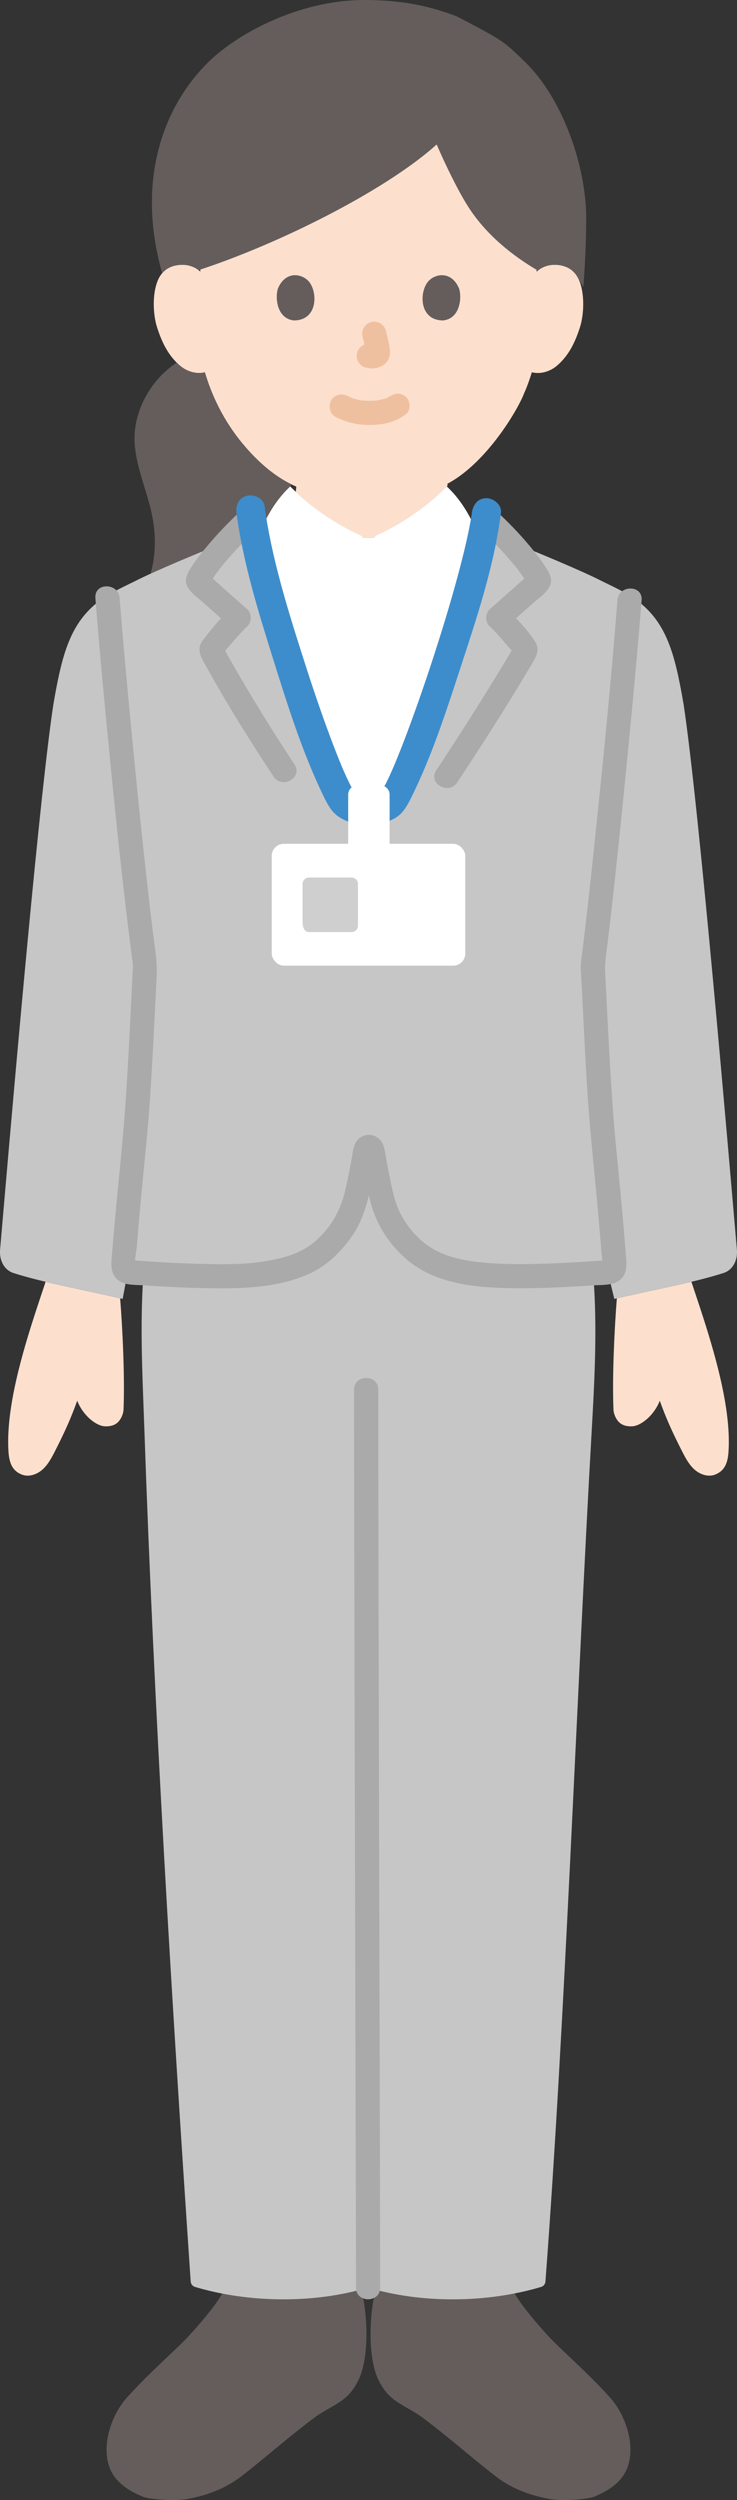
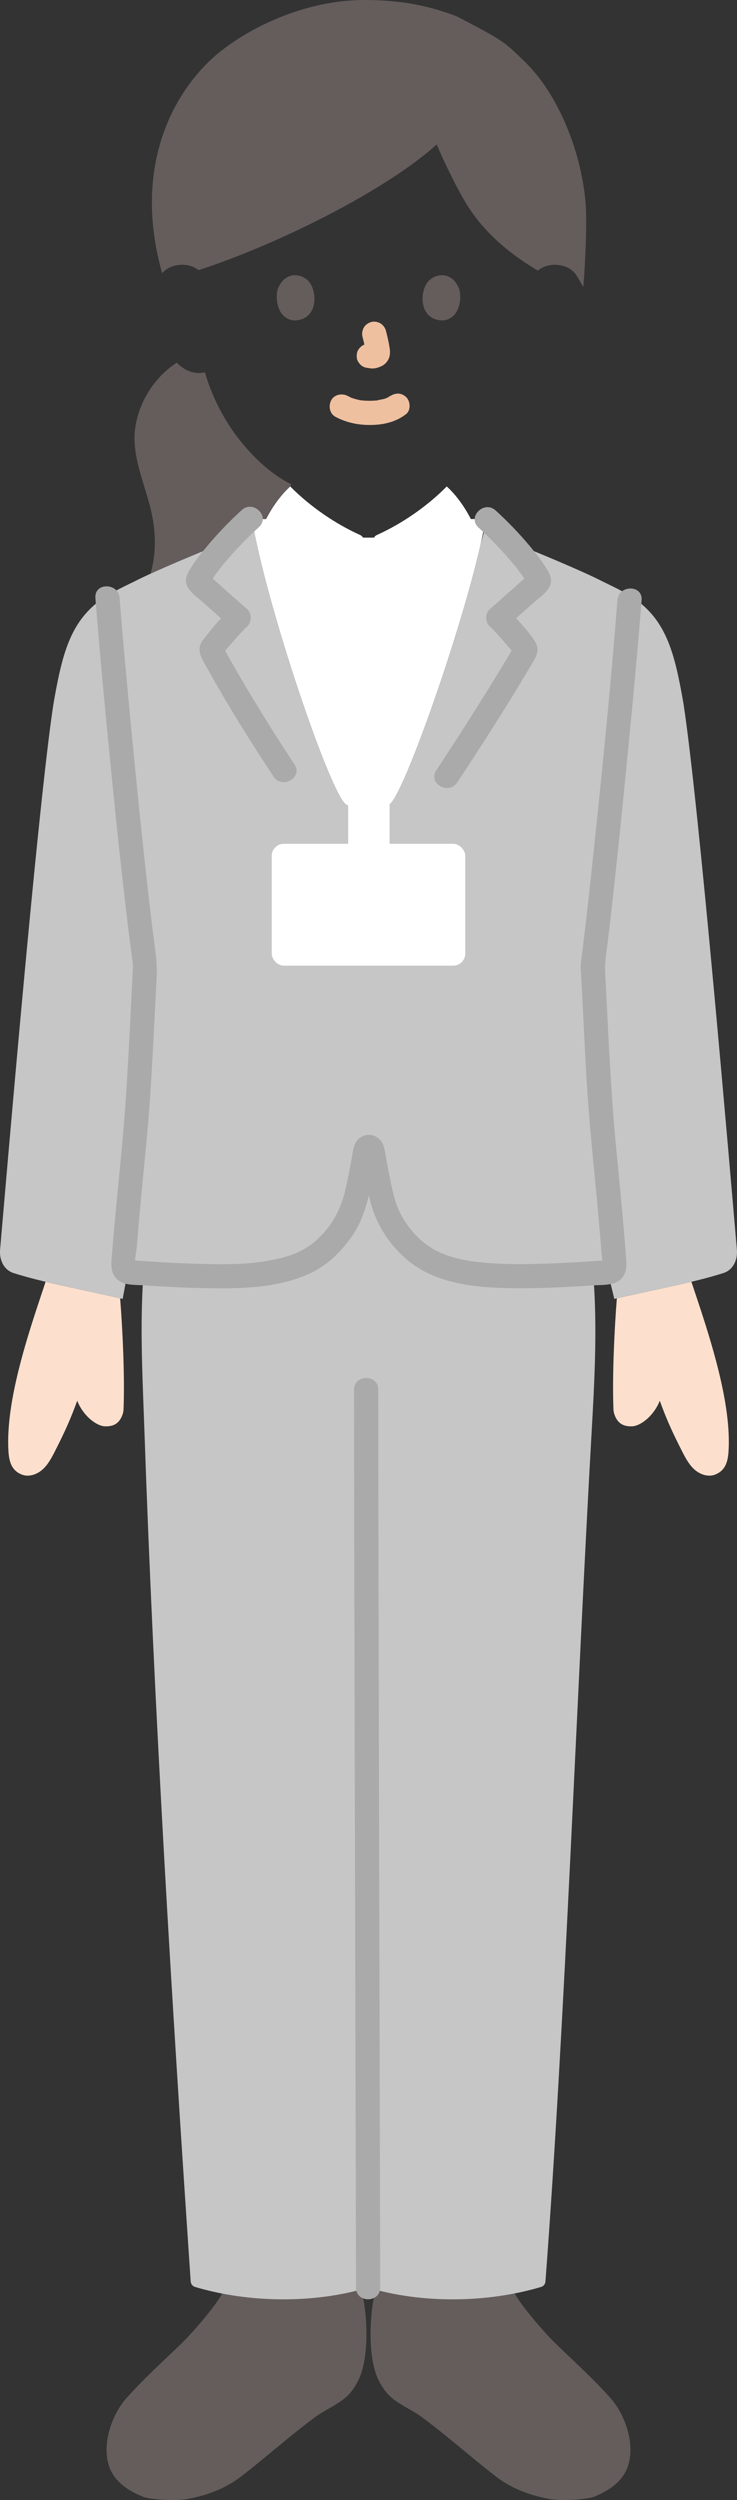
<svg xmlns="http://www.w3.org/2000/svg" id="b" width="121.846" height="413.015" viewBox="0 0 121.846 413.015">
  <rect x="0" y="0" width="121.846" height="413.015" fill="#333333" stroke="none" />
  <defs>
    <style>.d{fill:#aaa;}.e{fill:#3d8dcc;}.f{fill:#fff;}.g{fill:#fce0cd;}.h{fill:#efc0a0;}.i{fill:#c6c6c6;}.j{fill:#645d5c;}.k{fill:#cfcfcf;}</style>
  </defs>
  <g id="c">
    <path class="g" d="M115.761,216.127c2.435,7.424,5.128,16.586,4.685,23.641-.112,1.789-.56,3.209-2.234,3.847-1.12.427-2.423-.004-3.331-.786-.908-.782-1.497-1.862-2.043-2.929-1.807-3.535-2.732-5.656-3.76-8.495-.938,2.421-3.117,4.177-4.596,4.229-.973.034-1.611-.218-2.041-.595-.576-.505-.987-1.414-1.018-2.179-.219-5.39.148-13.212.559-18.371,4.553-1.044,8.676-1.863,12.324-2.734.454,1.359.949,2.828,1.455,4.372Z" />
    <path class="g" d="M6.087,216.126c-2.437,7.424-5.13,16.587-4.688,23.642.112,1.789.56,3.209,2.234,3.847,1.12.427,2.423-.004,3.331-.786.908-.782,1.497-1.862,2.043-2.929,1.807-3.535,2.732-5.656,3.76-8.495.938,2.421,3.117,4.177,4.596,4.229.973.034,1.611-.218,2.041-.595.576-.505.987-1.414,1.018-2.179.219-5.39-.148-13.21-.559-18.369-4.557-1.045-8.68-1.865-12.33-2.737-.135.434-.216.675-.216.675-.391,1.166-.807,2.405-1.231,3.697Z" />
-     <path class="g" d="M88.71,44.893c.897-.862,2.106-1.186,3.14-1.15,2.251.079,3.209,1.297,3.621,2.012,1.23,2.134,1.178,6.066.352,8.499-.585,1.723-1.543,4.359-3.853,6.248-.952.779-2.353,1.292-3.692,1.066,0,0-.128-.022-.354-.06-.425,1.404-.95,2.78-1.27,3.448-.939,2.548-6.126,11.483-12.69,14.967.008.105.017.209.031.313-3.285,3.368-7.511,6.261-11.55,8.093-.236.107-.5.238-.576.486h-1.894c-.076-.248-.34-.379-.576-.486-3.623-1.643-7.396-4.139-10.498-7.066.033-.287.062-.575.088-.867-3.238-1.412-6.118-3.796-8.852-7.068-3.327-3.983-5.222-8.272-6.268-11.827-1.427.368-2.971-.162-3.995-1-2.31-1.89-3.268-4.526-3.853-6.248-.826-2.433-.878-6.365.352-8.499.412-.715,1.37-1.932,3.621-2.012,1.034-.036,2.243.287,3.14,1.15,0,0-3.046-24.466,27.787-24.466s27.787,24.466,27.787,24.466Z" />
    <path class="f" d="M73.319,111.178c3.128-9.416,6.046-19.596,6.956-25.432-1.385.003-2.435.003-2.435.003-.985-1.899-2.303-3.835-3.978-5.375-3.265,3.31-7.431,6.149-11.416,7.956-.236.107-.5.238-.576.486h-1.894c-.076-.248-.34-.379-.576-.486-3.984-1.807-8.15-4.646-11.416-7.956-1.675,1.54-2.993,3.476-3.978,5.375h-2.355c2.368,14.323,13.082,45.77,15.576,47.161,2.294,1.28,4.844,1.28,7.138,0,1.354-.756,5.298-10.722,8.955-21.732Z" />
    <path class="j" d="M85.057,378.801c1.215,2.337,5.333,6.948,6.692,8.259,4.053,3.909,6.174,5.771,9.123,9.039,2.265,2.512,4.144,7.202,3.017,11.082-.772,2.655-3.066,4.223-5.624,5.273-1.116.458-5.326.777-7.456.382-3.326-.616-6.3-1.775-8.781-3.683-4.251-3.268-7.796-6.513-12.288-9.835-1.577-1.166-3.54-1.973-5.038-3.239-.865-.731-1.502-1.696-2.029-2.699-1.768-3.368-1.611-9.651-.939-13.394l.799-2.424" />
    <path class="j" d="M36.788,378.801c-1.215,2.337-5.333,6.948-6.692,8.259-4.053,3.909-6.174,5.771-9.123,9.039-2.265,2.512-4.144,7.202-3.017,11.082.772,2.655,3.066,4.223,5.624,5.273,1.116.458,5.326.777,7.456.382,3.326-.616,6.3-1.775,8.781-3.683,4.251-3.268,7.796-6.513,12.288-9.835,1.577-1.166,3.54-1.973,5.038-3.239.865-.731,1.502-1.696,2.029-2.699,1.768-3.368,1.611-9.651.939-13.394l-.799-2.424" />
    <path class="i" d="M94.576,192.951c4.808,13.808,4.079,28.846,3.247,43.443-2.474,43.409-4.367,97.064-7.646,140.527-.031.415-.311.768-.71.887-9.004,2.692-19.872,2.744-28.621.106-8.748,2.638-19.608,2.585-28.608-.105-.401-.12-.681-.478-.71-.895-3.088-45.44-6.087-95.184-7.651-140.52-.504-14.612-1.56-29.635,3.247-43.443l6.137-7.978h57.803l3.511,7.978Z" />
    <path class="d" d="M58.535,229.579c0,8.238.016,16.476.032,24.714.022,11.56.048,23.119.076,34.679.029,12.404.061,24.809.092,37.213.027,10.595.054,21.189.079,31.784.015,6.3.033,12.601.039,18.901,0,.35,0,.701,0,1.051,0,2.574,4,2.578,4,0,0-5.585-.019-11.171-.032-16.756-.024-10.199-.05-20.398-.076-30.597-.031-12.325-.062-24.649-.092-36.974-.028-11.797-.056-23.593-.079-35.39-.017-8.794-.035-17.588-.039-26.381,0-.748,0-1.495,0-2.243,0-2.574-4-2.578-4,0h0Z" />
    <path class="j" d="M22.583,75.646c.561,2.87,1.678,5.736,2.349,8.531.84,3.506.962,7.198-.052,10.605,3.796-1.745,9.116-3.93,12.744-5.37,1.259-1.359,2.587-2.68,3.774-3.745l2.608.082c.985-1.899,2.303-3.835,3.978-5.375.059-.032.099-.173.126-.389-2.886-1.444-5.489-3.683-7.972-6.655-3.327-3.982-5.222-8.272-6.268-11.825-1.428.367-2.971-.164-3.995-1.001-.233-.19-.451-.388-.658-.592-3.758,2.459-6.385,6.652-6.905,11.136-.171,1.527-.029,3.063.271,4.599Z" />
    <path class="f" d="M69.065,98.212c3.666-3.643,6.067-8.056,8.775-12.463-.985-1.899-2.303-3.835-3.978-5.375-3.265,3.31-7.431,6.149-11.416,7.956-.236.107-.5.238-.576.486-.066.215.034.442.132.645.148.306,1.135,1.549,2.361,3.049,1.606,1.966,3.623,4.374,4.702,5.703Z" />
    <path class="f" d="M52.78,98.212c-3.666-3.643-6.067-8.056-8.775-12.463.985-1.899,2.303-3.835,3.978-5.375,3.265,3.31,7.431,6.149,11.416,7.956.236.107.5.238.576.486.066.215-.034.442-.132.645-.148.306-1.135,1.549-2.361,3.049-1.606,1.966-3.623,4.374-4.702,5.703Z" />
    <path class="h" d="M55.469,68.867c1.792.946,3.72,1.355,5.748,1.342,2.136-.014,4.214-.468,5.916-1.794.829-.646.729-2.159,0-2.828-.88-.807-1.944-.689-2.828,0,.692-.539-.015-.018-.234.096-.169.089-.618.229.016.013-.156.053-.308.118-.465.169-.422.136-.888.157-1.302.297.212-.072.331-.04.031-.01-.128.013-.256.023-.384.032-.308.02-.617.028-.925.026-.276-.002-.553-.011-.828-.03-.127-.009-.253-.019-.379-.031-.072-.007-.144-.015-.216-.024-.157-.019-.095-.011.188.025-.015.053-1.105-.237-1.216-.27-.17-.051-.336-.112-.504-.17-.446-.153.425.203.021.012-.209-.098-.414-.201-.618-.308-.925-.488-2.217-.265-2.736.718-.488.924-.27,2.215.718,2.736h0Z" />
    <path class="j" d="M50.746,37.28c-6.115,2.974-12.431,5.563-17.922,7.352-.851-.668-1.909-.921-2.829-.888-1.677.059-2.636.75-3.187,1.393-4.472-15.814.518-28.062,7.901-35.131C39.134,5.771,49.104,0,60.305,0c6.325,0,10.916,1.065,15.227,2.708,7.799,4.087,7.635,4.014,11.205,7.458,5.601,5.403,9.493,15.125,10.113,23.831.177,2.486-.028,8.915-.416,13.43l-.964-1.672c-.412-.715-1.37-1.932-3.621-2.012-.952-.034-2.052.238-2.917.96-4.076-2.376-8.512-5.838-11.513-10.528-1.66-2.594-3.743-6.866-5.226-10.305-4.97,4.475-13.017,9.308-21.449,13.409Z" />
    <path class="h" d="M59.934,55.671c.238.907.466,1.827.602,2.755l-.071-.532c.016.127.023.253.01.38l.071-.532c-.009.059-.022.115-.042.171l.202-.478c-.018.04-.036.074-.06.11l.313-.405c-.028.034-.055.061-.09.089l.405-.313c-.07.045-.143.081-.218.115l.478-.202c-.12.05-.239.087-.368.107l.532-.071c-.116.014-.229.013-.345,0l.532.071c-.13-.018-.258-.05-.388-.067-.266-.083-.532-.095-.798-.036-.266.012-.514.091-.744.237-.415.243-.811.718-.919,1.195-.117.512-.091,1.087.202,1.541l.313.405c.25.248.544.419.883.514.348.047.687.134,1.041.15.572.025,1.093-.155,1.601-.39.639-.297,1.144-.905,1.314-1.592.145-.589.087-1.059-.013-1.649-.15-.888-.355-1.767-.583-2.638-.127-.483-.49-.944-.919-1.195s-1.061-.357-1.541-.202c-.484.157-.951.457-1.195.919-.253.48-.342,1.007-.202,1.541h0Z" />
    <path class="j" d="M45.931,47.712c-.46,1.495-.16,4.935,2.673,5.228,3.744-.022,3.943-4.181,2.683-6.137-1.032-1.601-4.066-2.267-5.356.909Z" />
    <path class="j" d="M75.914,47.712c.46,1.495.16,4.935-2.672,5.228-3.744-.023-3.944-4.181-2.683-6.137,1.032-1.601,4.066-2.267,5.356.909Z" />
    <path class="i" d="M41.423,84.226c1.791,13.473,13.218,47.242,15.804,48.685,2.294,1.28,4.844,1.28,7.138,0,2.271-1.267,11.819-28.425,15.094-42.986.555-1.935.984-3.664,1.24-5.081.801,1.055,1.889,2.729,3.632,4.614,4.559,1.814,11.684,4.763,15.198,6.552,1.07.549,4.051,1.873,5.808,3.198,4.917,3.708,6.25,8.875,7.667,17.069,2.573,16.792,7.583,75.863,8.825,90.195.145,1.668-.629,3.331-2.225,3.84-4.878,1.556-10.941,2.631-18.041,4.271,0,0-.496-2.033-1.073-4.414-5.942.459-16.766,1.12-22.46.176-4.006-.672-6.743-1.437-9.288-3.613-2.604-2.235-4.365-4.701-5.358-7.948-.376-1.232-1.202-5.023-1.778-8.67-.056-.351-.341-.665-.618-.653-.277-.013-.562.301-.618.653-.576,3.646-1.402,7.438-1.778,8.67-.993,3.247-2.754,5.712-5.358,7.948-2.545,2.176-5.283,2.941-9.289,3.613-4.317.716-11.583.509-17.435.167-1.931-.113-3.707-.24-5.173-.354-.08-.007-.156-.023-.227-.047-.4,2.157-.831,4.473-.831,4.473-7.099-1.64-13.162-2.715-18.041-4.271-1.595-.509-2.369-2.171-2.225-3.84.166-1.913.399-4.623.684-7.923,1.852-21.424,5.911-67.721,8.141-82.272,1.417-8.194,2.75-13.361,7.667-17.069,1.757-1.325,4.738-2.65,5.808-3.198,3.568-1.816,10.856-4.828,15.405-6.634,1.612-1.737,2.717-3.286,3.546-4.328.068.339.144.694.224,1.055" />
    <path class="d" d="M15.77,98.781c.713,9.183,1.599,18.354,2.503,27.519,1.087,11.024,2.245,22.042,3.692,33.026.028.21.006.718.026.26-.003.068-.006.137-.013.204-.026.246-.028.498-.042.746-.038.72-.073,1.44-.108,2.16-.111,2.275-.222,4.55-.339,6.824-.282,5.494-.574,10.992-1.026,16.475-.57,6.908-1.364,13.795-1.907,20.707-.137,1.742-.543,3.798,1.176,4.927,1.141.75,2.797.623,4.121.714,3.075.212,6.154.376,9.235.448,5.967.138,12.453.151,18.004-2.339,2.914-1.308,5.366-3.689,7.153-6.304,1.707-2.497,2.481-5.341,3.091-8.26.374-1.787.447-3.869,1.088-5.568l-.514.883.224-.239-.883.514.271-.085h-1.063l.271.085-.883-.514.224.239-.514-.883c.618,1.64.689,3.645,1.047,5.371.265,1.279.522,2.574.916,3.82,1.027,3.253,2.957,6.108,5.502,8.368,4.609,4.092,11.091,4.803,17.022,4.928,3.19.067,6.384-.033,9.57-.193,1.452-.073,2.904-.16,4.354-.259,1.358-.093,3.115.04,4.281-.726,1.664-1.093,1.323-3.038,1.191-4.733-.129-1.656-.267-3.312-.411-4.966-.325-3.722-.682-7.44-1.054-11.157-1.006-10.032-1.397-20.104-1.926-30.168-.083-1.58.201-3.121.391-4.691.306-2.526.596-5.054.878-7.583.642-5.762,1.24-11.529,1.818-17.298.995-9.929,1.955-19.863,2.776-29.808.057-.694.113-1.388.167-2.082.199-2.567-3.802-2.554-4,0-1.074,13.824-2.469,27.63-3.922,41.419-.398,3.777-.808,7.552-1.243,11.325-.196,1.703-.398,3.406-.608,5.107-.128,1.038-.345,2.081-.285,3.127.363,6.332.612,12.67,1.008,19,.287,4.594.701,9.167,1.152,13.748.284,2.883.557,5.768.81,8.654.112,1.271.219,2.541.323,3.813.053.65.104,1.3.155,1.95.04.519.243,1.367.048,1.839l.514-.883c.065-.077.761-.052.058-.039-.143.003-.288.022-.431.032-.352.026-.704.052-1.056.077-.826.058-1.652.113-2.479.164-1.711.105-3.422.192-5.135.254-3.441.125-6.905.189-10.342-.079-3.047-.238-6.411-.765-9.075-2.34-2.949-1.744-5.273-4.787-6.256-8.055-.416-1.384-.693-2.817-.978-4.232-.205-1.02-.397-2.043-.573-3.069-.192-1.118-.297-2.252-1.29-2.975-.802-.584-1.893-.665-2.763-.156-1.067.624-1.265,1.793-1.454,2.903-.334,1.964-.713,3.924-1.164,5.865-.768,3.306-2.28,6.032-4.811,8.324s-5.835,3.068-9.129,3.546c-3.496.507-7.115.412-10.636.317-1.987-.054-3.973-.145-5.958-.261-.902-.053-1.804-.11-2.705-.172-.412-.028-.824-.058-1.236-.088-.147-.011-.294-.022-.44-.033-.142-.011-.283-.021-.425-.032-.252-.024-.187-.008.197.049l.514.883c-.319-.77.086-2.339.155-3.2.096-1.195.196-2.391.299-3.586.221-2.554.458-5.106.705-7.658.407-4.204.846-8.401,1.136-12.616.476-6.922.792-13.853,1.141-20.781.12-2.375-.284-4.547-.578-6.915-.461-3.704-.884-7.413-1.291-11.123-.89-8.112-1.702-16.233-2.473-24.357-.636-6.697-1.264-13.397-1.785-20.104-.198-2.55-4.2-2.571-4,0h0Z" />
    <path class="d" d="M79.104,87.151c1.76,1.599,3.422,3.308,4.984,5.102.655.752,1.302,1.516,1.889,2.323.281.386.556.779.807,1.186.086.14.166.283.25.424.003.006.303.622.156.263v-1.063c.054-.378.671-.936.145-.444-.228.213-.449.433-.677.646-.614.571-1.24,1.129-1.867,1.686-1.272,1.131-2.557,2.246-3.827,3.379-.785.701-.76,2.124,0,2.828.865.802,1.642,1.71,2.42,2.595.438.498.866,1.005,1.292,1.513.093.113.185.226.276.34-.114-.152-.109-.146.014.019.181.185.276.639.043-.079v-1.063c.167-.767.061-.182-.137.169-.255.453-.521.9-.786,1.347-.954,1.608-1.93,3.203-2.912,4.794-2.942,4.762-5.958,9.477-9.05,14.142-1.426,2.152,2.037,4.157,3.454,2.019,4.142-6.251,8.198-12.575,12.018-19.029.832-1.406,1.864-2.704.824-4.318-1.218-1.89-2.982-3.75-4.628-5.276v2.828c1.449-1.294,2.918-2.565,4.366-3.86.976-.874,2.741-2.027,2.924-3.438.133-1.024-.59-2.072-1.138-2.895-.701-1.051-1.495-2.045-2.303-3.015-1.76-2.11-3.674-4.103-5.708-5.951-1.902-1.727-4.739,1.093-2.828,2.828h0Z" />
    <path class="d" d="M48.689,126.287c-2.938-4.435-5.756-8.95-8.459-13.532-.86-1.459-1.71-2.923-2.535-4.402-.254-.454-.507-.909-.749-1.369-.211-.401-.243-.783-.119-.179v1.063c-.257.748-.128.24.047.079-.333.307.232-.285.293-.359.421-.513.856-1.014,1.293-1.513.776-.884,1.552-1.79,2.412-2.595.757-.709.788-2.125,0-2.828-1.268-1.133-2.552-2.248-3.822-3.379-.626-.557-1.251-1.115-1.864-1.686-.228-.212-.449-.432-.676-.646-.496-.466.09.05.146.444v1.063c-.138.333.058-.101.096-.152.114-.156.195-.347.297-.513.244-.398.511-.783.786-1.161.607-.837,1.276-1.628,1.955-2.407,1.573-1.805,3.247-3.527,5.022-5.134,1.912-1.732-.923-4.553-2.828-2.828-2.001,1.812-3.881,3.767-5.62,5.831-.814.966-1.609,1.96-2.324,3.003-.537.783-1.311,1.844-1.311,2.83,0,1.53,1.945,2.798,2.955,3.704,1.445,1.296,2.913,2.567,4.36,3.86v-2.828c-1.645,1.54-3.188,3.337-4.527,5.148-1.125,1.521-.255,2.802.523,4.209,3.461,6.253,7.25,12.34,11.196,18.297,1.415,2.137,4.881.136,3.454-2.019h0Z" />
-     <path class="e" d="M39.108,84.864c1.109,8.197,3.626,16.281,6.091,24.151,2.355,7.52,4.775,15.208,8.195,22.326.393.819.804,1.636,1.341,2.372,1.317,1.807,3.695,2.488,5.858,2.552,1.948.057,4.522-.511,5.871-2.049.677-.772,1.158-1.707,1.609-2.621,3.339-6.762,5.706-14.099,8.045-21.25,2.723-8.326,5.601-16.921,6.704-25.646.163-1.288-1.22-2.4-2.4-2.4-1.432,0-2.237,1.108-2.4,2.4-.072.568.087-.569-.003.017-.022.144-.043.288-.065.432-.053.336-.11.671-.17,1.005-.134.745-.283,1.487-.442,2.227-.372,1.734-.794,3.458-1.241,5.174-1.032,3.963-2.194,7.893-3.421,11.8-1.263,4.02-2.599,8.017-4.018,11.984-.648,1.812-1.314,3.617-2.008,5.412-.281.727-.567,1.453-.859,2.176-.136.336-.274.672-.412,1.007-.027.066-.298.712-.078.19-.09.212-.18.424-.272.635-.462,1.067-.938,2.132-1.486,3.158-.185.346-.389.677-.588,1.015-.129.218-.543.624.064-.052-.08.089-.155.183-.248.259.963-.78-.265.016-.612.123-.582.179-1.163.256-1.773.199-.554-.052-1.048-.245-1.569-.419-1.102-.369.173.277-.137-.023-.406-.393.285.528.048.073-.074-.142-.18-.273-.264-.41-.242-.394-.455-.805-.663-1.218-.241-.479-.469-.966-.69-1.455-.153-.338-.301-.678-.449-1.018-.053-.12-.104-.241-.155-.362.227.532-.119-.287-.157-.379-.634-1.538-1.233-3.091-1.813-4.65-1.468-3.943-2.821-7.928-4.104-11.935-2.715-8.483-5.503-17.223-6.701-26.078-.174-1.286-1.823-1.987-2.952-1.676-1.387.381-1.851,1.662-1.676,2.952h0Z" />
    <rect class="f" x="44.923" y="139.401" width="32" height="20.129" rx="2" ry="2" />
-     <path class="k" d="M50.02,146.038v6.165c0,1.309.477,1.782,1.066,1.782,1.46,0,4.218,0,7.029,0,.589,0,1.067-.474,1.067-1.063v-6.966c0-.507-.478-.985-1.067-.985h-7.029c-.589,0-1.067.478-1.067,1.067Z" />
    <path class="f" d="M59.095,129.747h3.785c.846,0,1.532.686,1.532,1.532v8.129c0,.846-.686,1.532-1.532,1.532h-3.787c-.844,0-1.529-.685-1.529-1.529v-8.134c0-.845.686-1.531,1.531-1.531Z" />
  </g>
</svg>